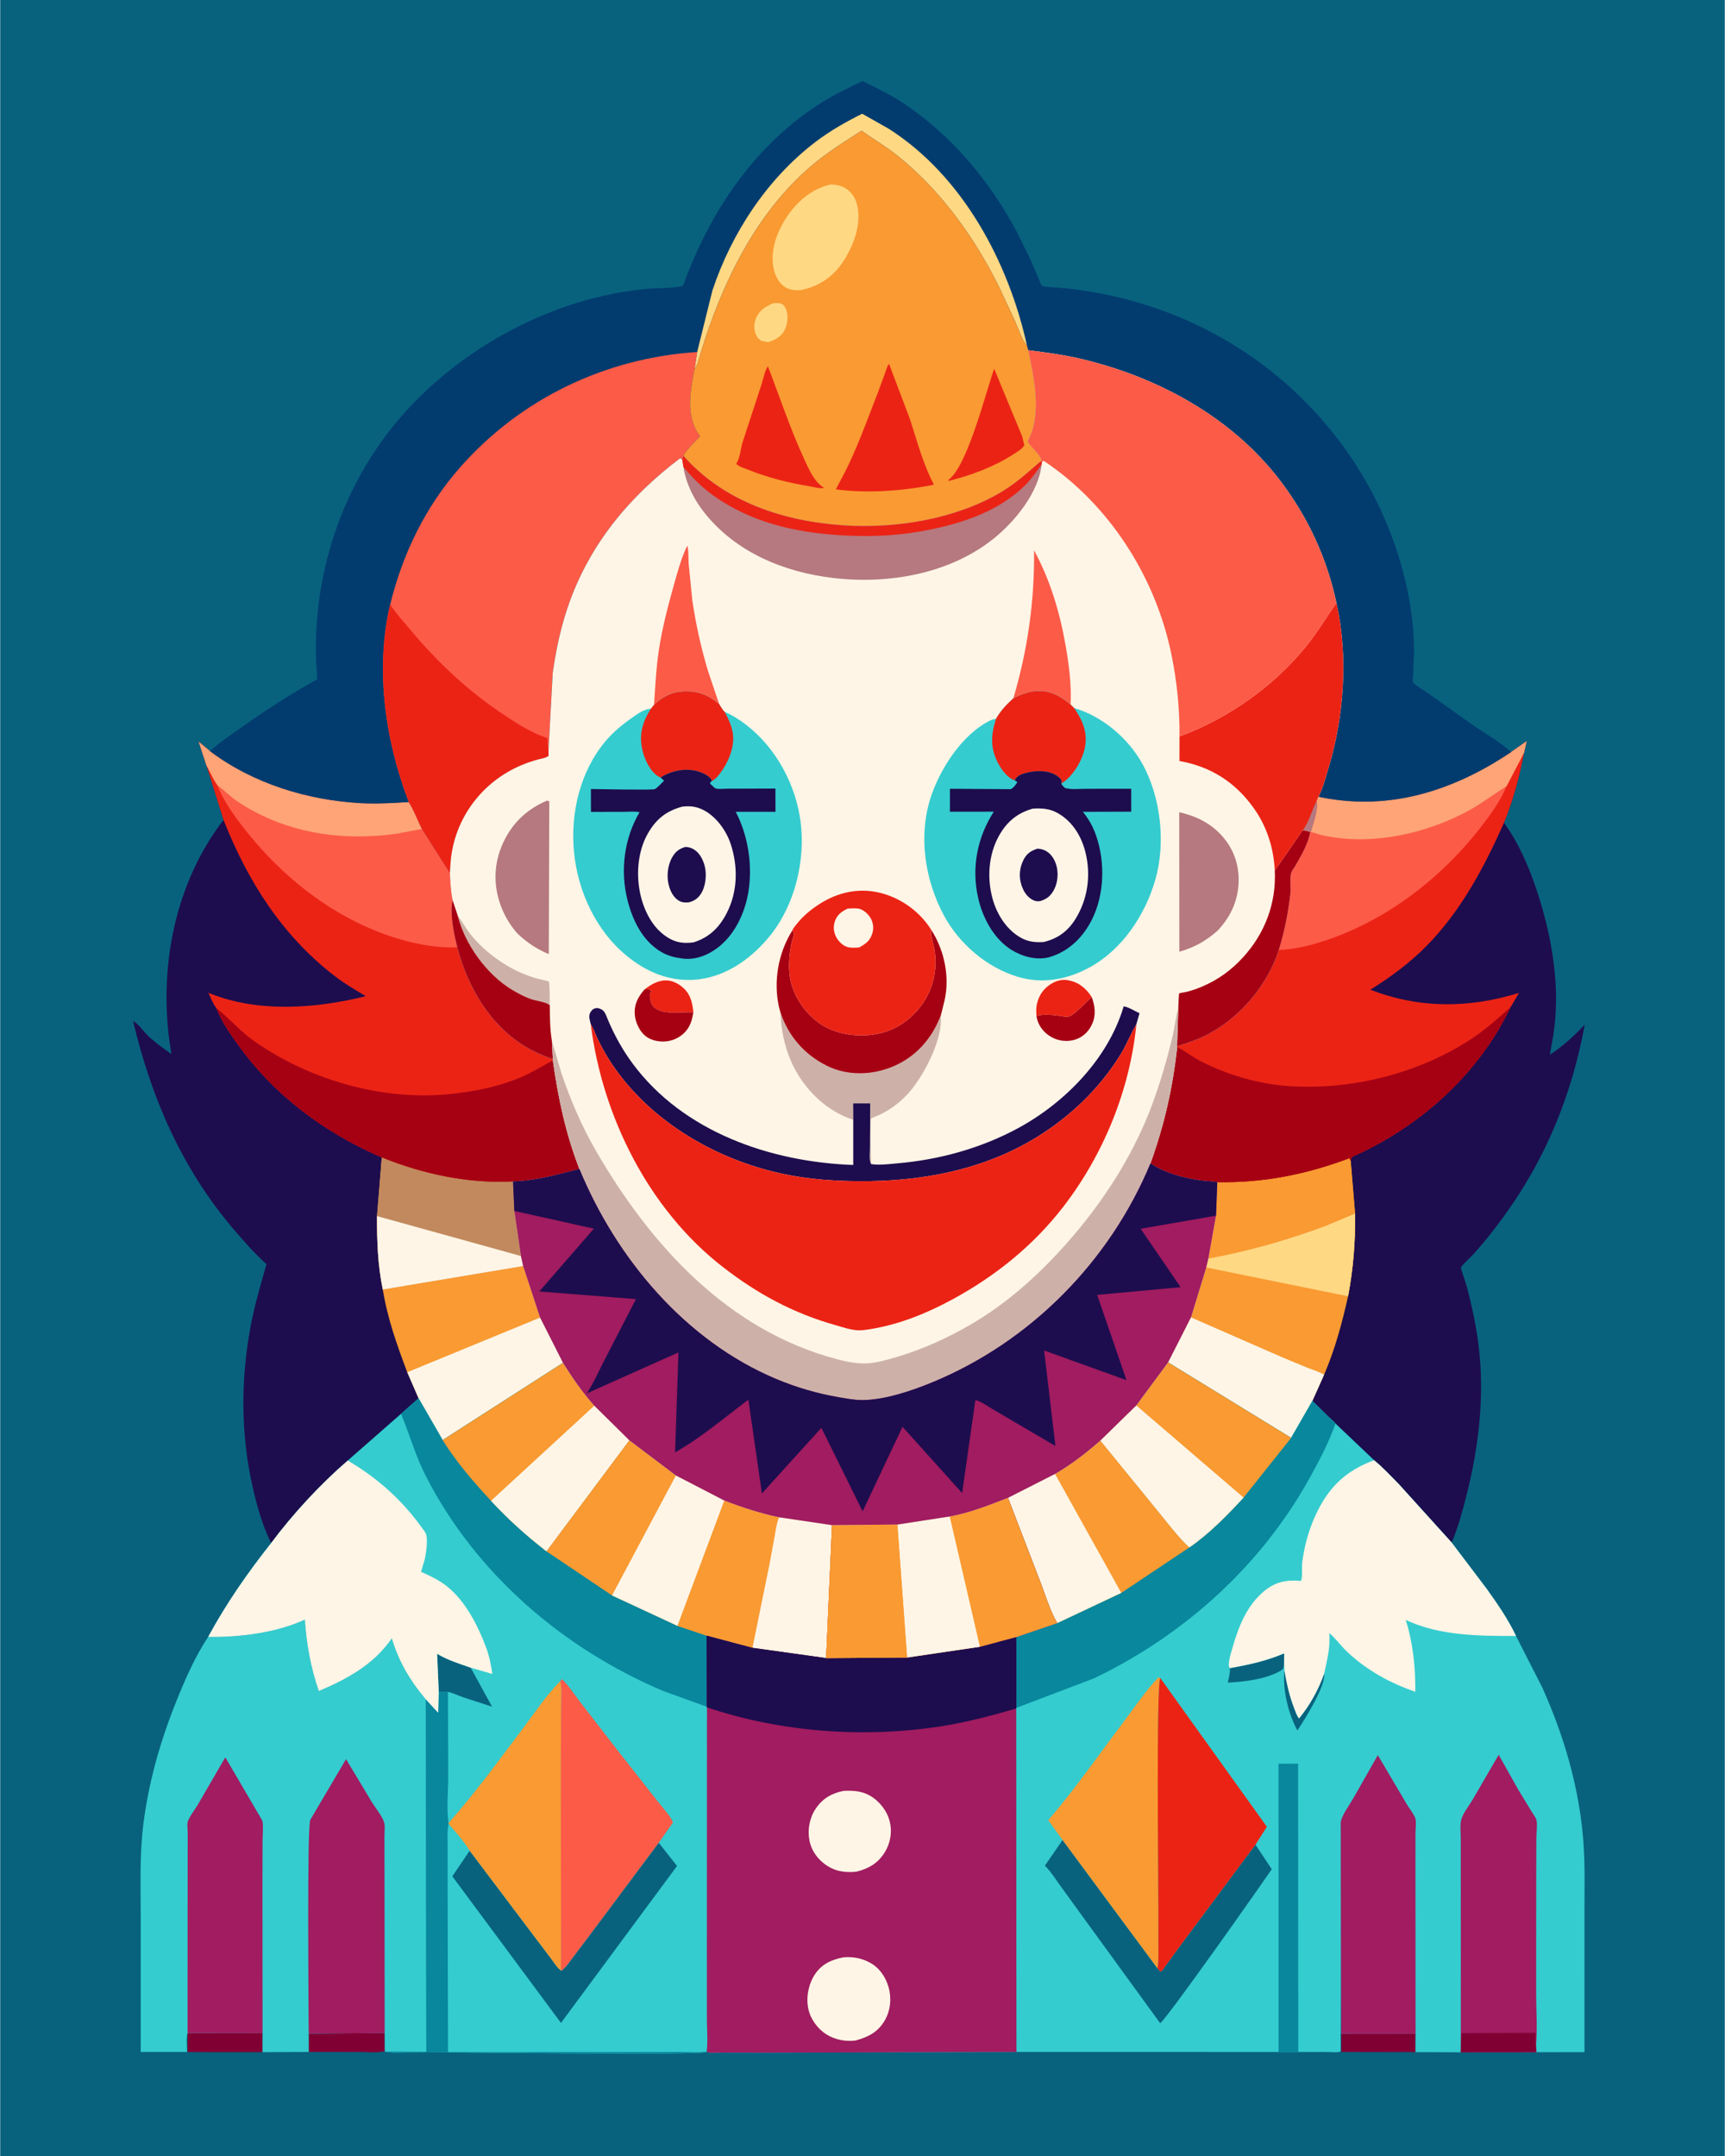
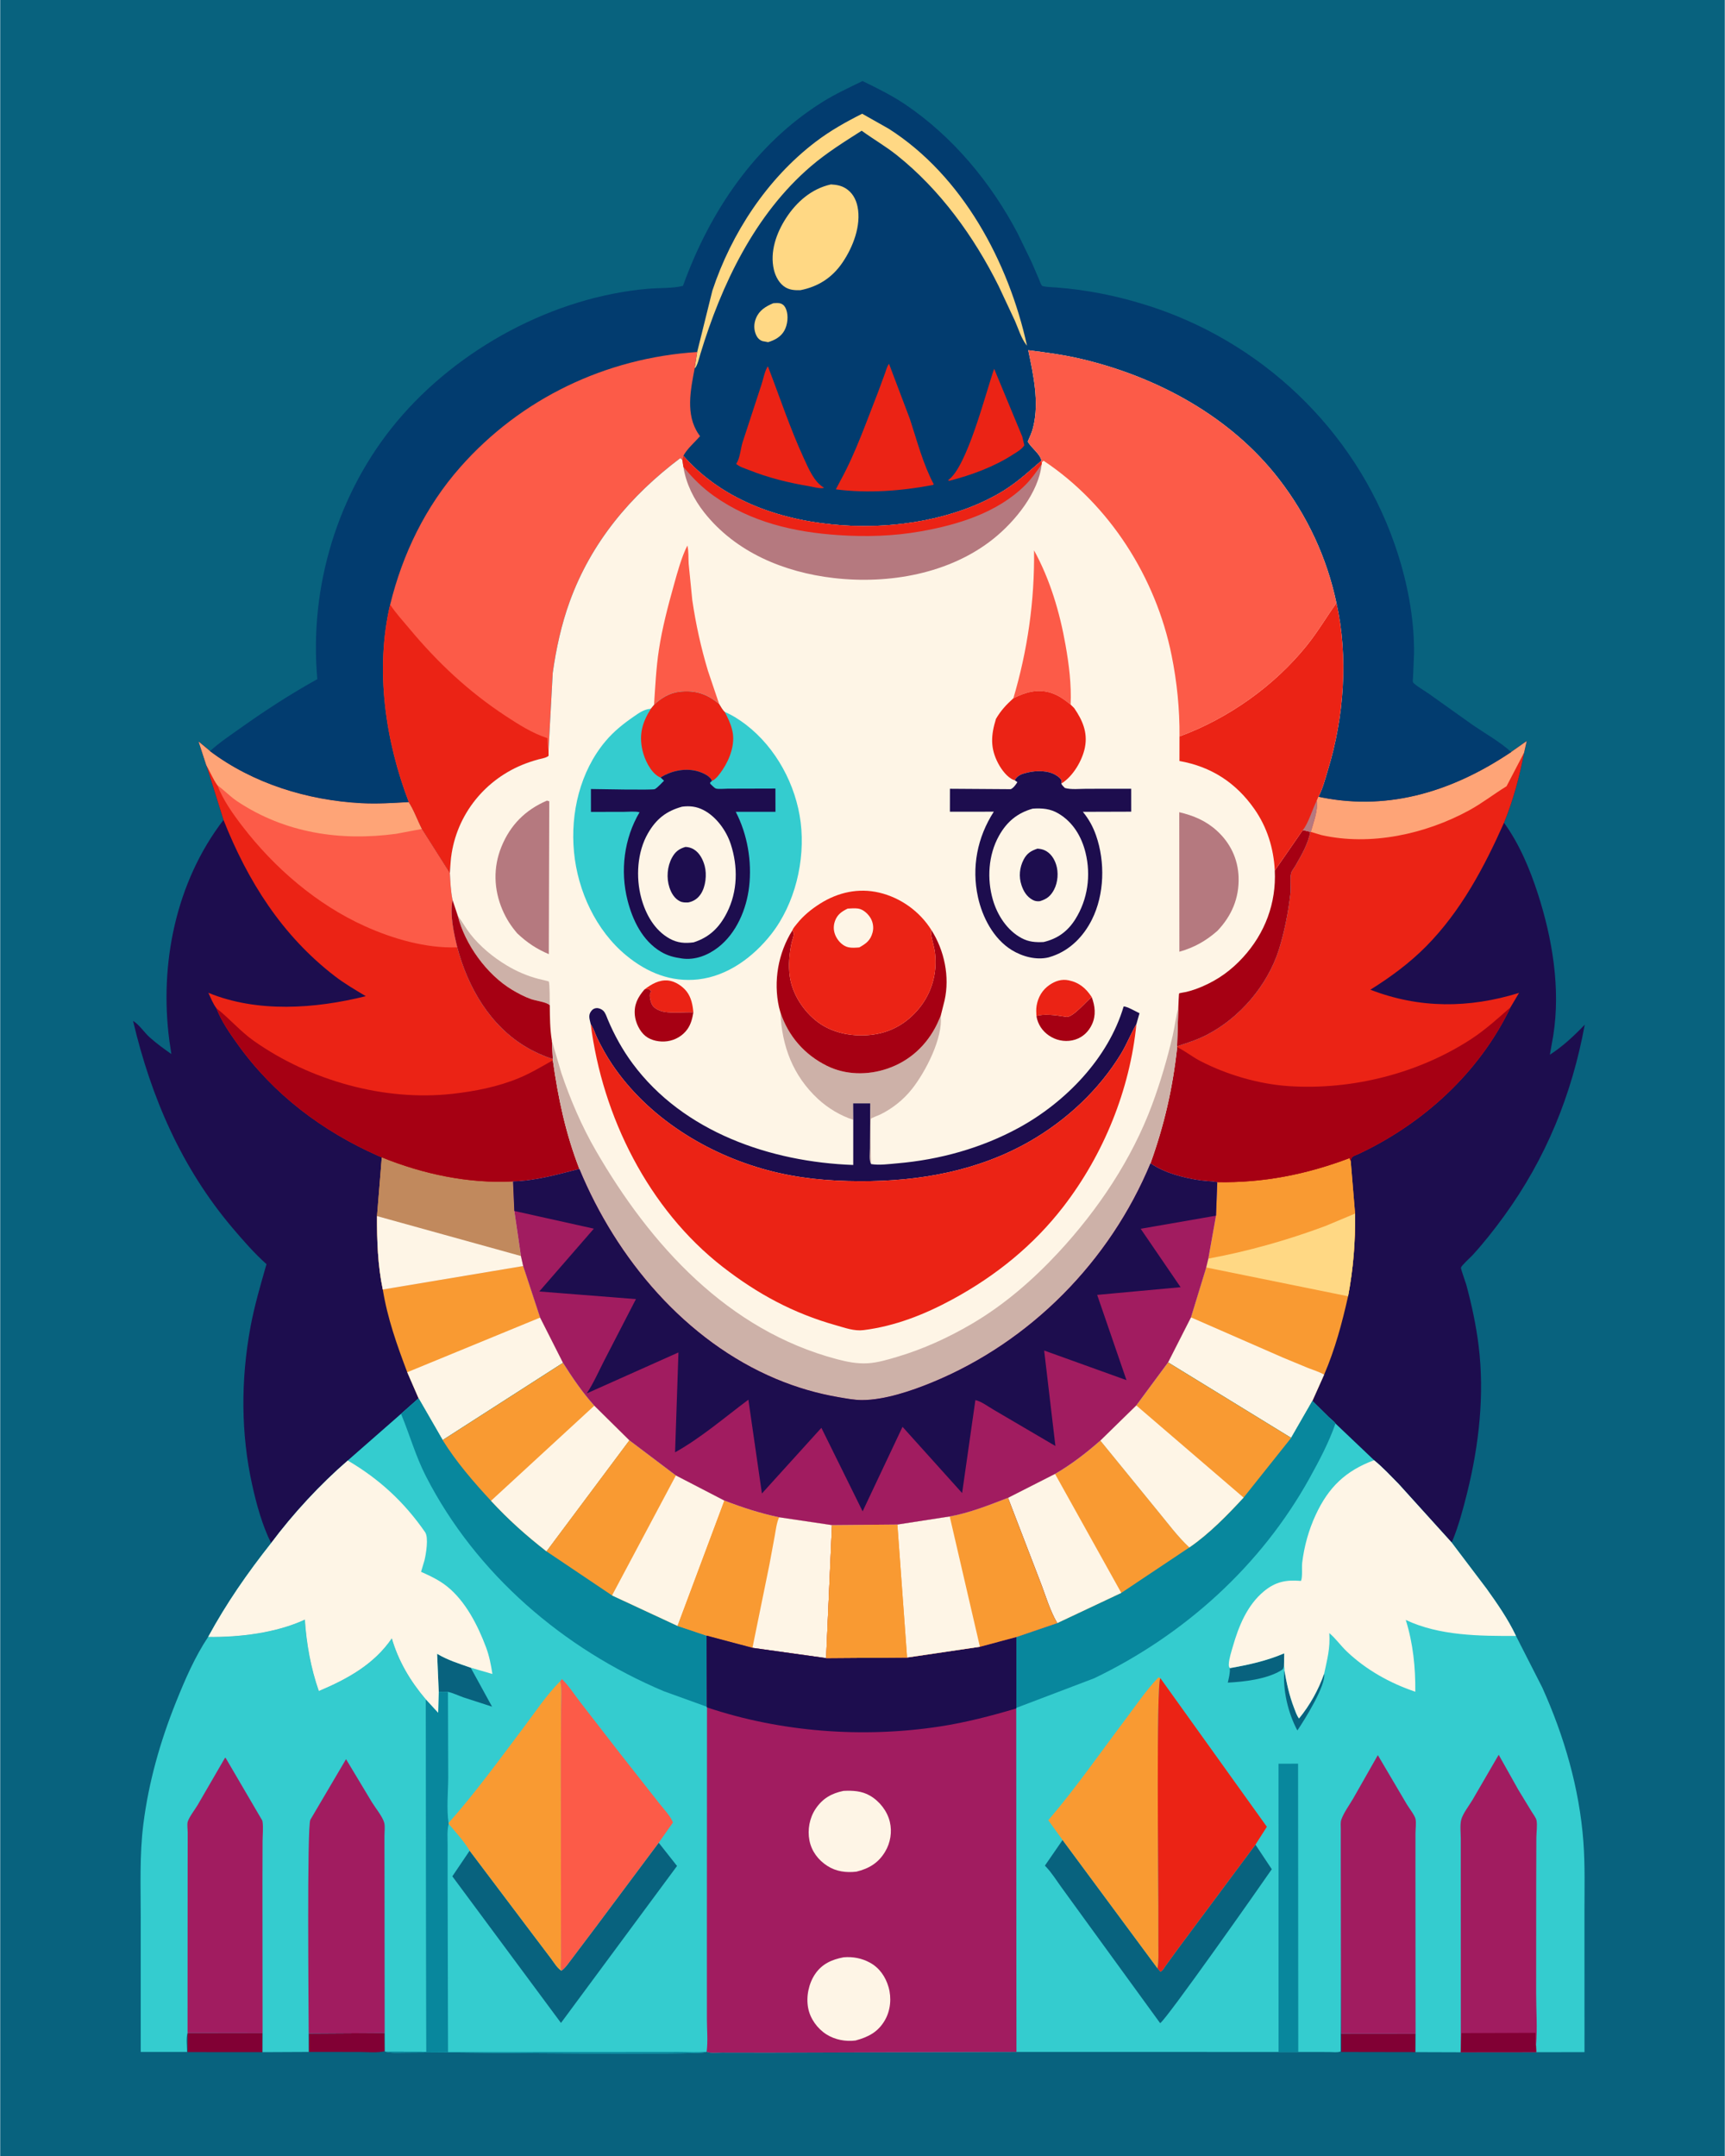
<svg xmlns="http://www.w3.org/2000/svg" version="1.1" style="display: block;" viewBox="0 0 1638 2048" width="1024" height="1280">
  <path transform="translate(0,0)" fill="rgb(8,98,126)" d="M -0 -0 L 1638 0 L 1638 2048 L -0 2048 L -0 -0 z" />
  <path transform="translate(0,0)" fill="rgb(129,0,52)" d="M 1273.69 1931.84 L 1344.3 1931.91 L 1344.21 1949.33 L 1273.76 1949.21 L 1273.69 1931.84 z" />
  <path transform="translate(0,0)" fill="rgb(129,0,52)" d="M 365.172 1931.18 L 365.258 1948.42 C 358.261 1950.25 348.934 1949.2 341.637 1949.21 L 293.052 1949.16 L 292.998 1931.61 L 365.172 1931.18 z" />
  <path transform="translate(0,0)" fill="rgb(129,0,52)" d="M 249.182 1931.26 L 249.14 1949.37 L 177.962 1949.31 L 177.928 1931.15 L 249.182 1931.26 z" />
  <path transform="translate(0,0)" fill="rgb(52,204,207)" d="M 197.502 1554.92 C 227.482 1555.28 261.942 1551.16 289.374 1538.48 C 290.879 1561.45 295.031 1584.55 302.635 1606.32 C 329.62 1594.92 354.995 1581.07 371.954 1556.27 C 378.262 1577.95 389.594 1597 404.181 1614.14 L 404.743 1949.03 L 365.7 1948.93 L 365.258 1948.42 L 365.172 1931.18 L 292.998 1931.61 L 293.052 1949.16 L 249.14 1949.37 L 249.182 1931.26 L 177.928 1931.15 C 176.389 1936.15 177.441 1943.83 177.47 1949.18 L 133.47 1949.19 L 133.473 1821.74 C 133.484 1792.16 132.254 1762.11 135.962 1732.72 C 141.009 1692.71 152.008 1654.06 167.013 1616.7 C 175.491 1595.59 184.837 1573.89 197.502 1554.92 z" />
  <path transform="translate(0,0)" fill="rgb(161,28,96)" d="M 177.928 1931.15 L 178.027 1774.44 L 178.08 1740.79 C 178.084 1737.95 177.355 1733.07 178.094 1730.52 C 179.407 1726 184.938 1718.97 187.512 1714.61 L 213.383 1669.98 L 214 1669.66 L 247.965 1727.74 C 248.561 1728.6 248.993 1729.25 249.15 1730.31 C 249.993 1736.02 249.231 1743.09 249.182 1748.92 L 249.067 1787.04 L 249.182 1931.26 L 177.928 1931.15 z" />
  <path transform="translate(0,0)" fill="rgb(161,28,96)" d="M 292.998 1931.61 C 292.938 1910.05 291.252 1734.39 294.582 1728.58 L 328.46 1671.04 L 353.077 1712 C 356.395 1717.38 363.289 1725.8 364.748 1731.48 C 365.65 1735 364.944 1740.62 364.951 1744.31 L 365.003 1777.25 L 365.172 1931.18 L 292.998 1931.61 z" />
  <path transform="translate(0,0)" fill="rgb(29,13,78)" d="M 1435.14 714.342 L 1449.77 704.058 L 1447.3 715.059 C 1443.3 737.138 1436.83 760.744 1428.3 781.519 C 1442.82 801.497 1452.82 825.39 1460.4 848.785 C 1474.19 891.349 1482.12 938.688 1475.14 983.323 L 1471.86 1001.9 C 1484.39 993.769 1494.68 984.099 1504.98 973.372 C 1492.84 1039.66 1468.17 1100.32 1428.42 1155.06 C 1419.11 1167.89 1409.17 1180.54 1398.47 1192.24 C 1396.52 1194.37 1388.01 1201.97 1387.39 1204.18 C 1387.13 1205.11 1391.93 1218.37 1392.42 1220.2 C 1397.53 1239.06 1401.76 1258.72 1404.17 1278.11 C 1409.94 1324.58 1404.57 1372.67 1393.33 1417.88 C 1389.6 1432.89 1385.19 1449.43 1379.28 1463.72 L 1378.57 1465.26 L 1328.26 1409.63 C 1320.7 1401.98 1313.21 1393.86 1304.87 1387.08 L 1268.22 1352.25 C 1267.06 1350.33 1263.66 1347.85 1261.97 1346.23 L 1246.3 1330.75 L 1226.12 1365.86 L 1109.22 1294.15 L 1130.96 1251.38 L 1145.46 1203.98 L 1147.48 1195.57 L 1154.77 1154.78 L 1155.96 1122.93 C 1150.65 1122.01 1145.09 1122.02 1139.72 1121.23 C 1123.72 1118.88 1105.95 1114.33 1092.52 1105.08 C 1105.73 1068.22 1113.63 1033.7 1117.87 994.708 L 1117.8 993.851 C 1127.43 990.726 1136.83 987.758 1145.88 983.095 C 1177.5 966.796 1203.58 936.09 1214.43 902.294 C 1219.77 885.111 1223.42 866.761 1225.41 848.89 C 1226.06 843.09 1224.67 834.355 1226.18 829.132 C 1226.74 827.165 1229.22 824.078 1230.29 822.209 C 1235.89 812.38 1242.37 801.449 1244.29 790.186 L 1244.8 790.213 C 1247.13 781.682 1251.96 769.466 1250.33 760.786 L 1252 756.788 L 1256.02 757.637 C 1321.05 770.34 1381.38 750.533 1435.14 714.342 z" />
  <path transform="translate(0,0)" fill="rgb(249,154,50)" d="M 1155.96 1122.93 C 1199.55 1123.76 1240.82 1115.57 1281.5 1100.15 L 1282.7 1102.86 L 1286.86 1152.78 C 1287.16 1179.81 1285.2 1204.7 1280.2 1231.35 C 1274.48 1256.79 1267.81 1281.79 1257.45 1305.8 L 1246.3 1330.75 L 1226.12 1365.86 L 1109.22 1294.15 L 1130.96 1251.38 L 1145.46 1203.98 L 1147.48 1195.57 L 1154.77 1154.78 L 1155.96 1122.93 z" />
  <path transform="translate(0,0)" fill="rgb(254,245,230)" d="M 1130.96 1251.38 L 1218.64 1289.72 L 1242.26 1299.5 C 1247.26 1301.46 1252.82 1303.1 1257.45 1305.8 L 1246.3 1330.75 L 1226.12 1365.86 L 1109.22 1294.15 L 1130.96 1251.38 z" />
  <path transform="translate(0,0)" fill="rgb(249,154,50)" d="M 1155.96 1122.93 C 1199.55 1123.76 1240.82 1115.57 1281.5 1100.15 L 1282.7 1102.86 L 1286.86 1152.78 C 1287.16 1179.81 1285.2 1204.7 1280.2 1231.35 L 1145.46 1203.98 L 1147.48 1195.57 L 1154.77 1154.78 L 1155.96 1122.93 z" />
  <path transform="translate(0,0)" fill="rgb(255,216,132)" d="M 1147.48 1195.57 C 1185.24 1188.62 1222.66 1178.02 1258.64 1164.61 L 1286.86 1152.78 C 1287.16 1179.81 1285.2 1204.7 1280.2 1231.35 L 1145.46 1203.98 L 1147.48 1195.57 z" />
  <path transform="translate(0,0)" fill="rgb(235,35,21)" d="M 1435.14 714.342 L 1449.77 704.058 L 1447.3 715.059 C 1443.3 737.138 1436.83 760.744 1428.3 781.519 C 1409.4 824.007 1387.26 865.662 1354.24 899.045 C 1338.62 914.827 1320.17 928.453 1301.35 940.136 C 1348.03 958.171 1395 957.872 1442.58 943.17 L 1434.48 956.837 C 1404.87 1018.76 1351.71 1067.26 1290.04 1096.23 C 1286 1098.13 1283.27 1097.96 1282.7 1102.86 L 1281.5 1100.15 C 1240.82 1115.57 1199.55 1123.76 1155.96 1122.93 C 1150.65 1122.01 1145.09 1122.02 1139.72 1121.23 C 1123.72 1118.88 1105.95 1114.33 1092.52 1105.08 C 1105.73 1068.22 1113.63 1033.7 1117.87 994.708 L 1117.8 993.851 C 1127.43 990.726 1136.83 987.758 1145.88 983.095 C 1177.5 966.796 1203.58 936.09 1214.43 902.294 C 1219.77 885.111 1223.42 866.761 1225.41 848.89 C 1226.06 843.09 1224.67 834.355 1226.18 829.132 C 1226.74 827.165 1229.22 824.078 1230.29 822.209 C 1235.89 812.38 1242.37 801.449 1244.29 790.186 L 1244.8 790.213 C 1247.13 781.682 1251.96 769.466 1250.33 760.786 L 1252 756.788 L 1256.02 757.637 C 1321.05 770.34 1381.38 750.533 1435.14 714.342 z" />
-   <path transform="translate(0,0)" fill="rgb(252,91,72)" d="M 1435.14 714.342 L 1449.77 704.058 L 1447.3 715.059 L 1430.7 746.895 C 1424.74 761.137 1415.88 773.319 1406.5 785.44 C 1372.74 829.102 1327.33 865.904 1276.06 886.952 C 1257.83 894.435 1234.29 901.89 1214.43 902.294 C 1219.77 885.111 1223.42 866.761 1225.41 848.89 C 1226.06 843.09 1224.67 834.355 1226.18 829.132 C 1226.74 827.165 1229.22 824.078 1230.29 822.209 C 1235.89 812.38 1242.37 801.449 1244.29 790.186 L 1244.8 790.213 C 1247.13 781.682 1251.96 769.466 1250.33 760.786 L 1252 756.788 L 1256.02 757.637 C 1321.05 770.34 1381.38 750.533 1435.14 714.342 z" />
  <path transform="translate(0,0)" fill="rgb(254,164,119)" d="M 1435.14 714.342 L 1449.77 704.058 L 1447.3 715.059 L 1430.7 746.895 L 1429.73 747.49 C 1417.97 754.783 1407.51 763.008 1395.2 769.738 C 1353.79 792.361 1301.41 803.849 1254.71 793.209 L 1244.8 790.213 C 1247.13 781.682 1251.96 769.466 1250.33 760.786 L 1252 756.788 L 1256.02 757.637 C 1321.05 770.34 1381.38 750.533 1435.14 714.342 z" />
  <path transform="translate(0,0)" fill="rgb(166,0,19)" d="M 1117.87 994.708 C 1125.25 998.209 1132.12 1003.84 1139.52 1007.69 C 1164.76 1020.85 1195.47 1029.85 1223.89 1031.72 C 1283.84 1035.65 1347.13 1019.78 1397.5 986.76 C 1410.77 978.057 1422.59 967.287 1434.48 956.837 C 1404.87 1018.76 1351.71 1067.26 1290.04 1096.23 C 1286 1098.13 1283.27 1097.96 1282.7 1102.86 L 1281.5 1100.15 C 1240.82 1115.57 1199.55 1123.76 1155.96 1122.93 C 1150.65 1122.01 1145.09 1122.02 1139.72 1121.23 C 1123.72 1118.88 1105.95 1114.33 1092.52 1105.08 C 1105.73 1068.22 1113.63 1033.7 1117.87 994.708 z" />
  <path transform="translate(0,0)" fill="rgb(29,13,78)" d="M 195.819 726.837 L 188.615 704.701 L 199.233 713.516 C 240.293 744.381 291.88 760.2 342.809 762.939 C 357.974 763.755 372.947 762.789 388.081 761.902 C 393.116 769.715 396.337 779.121 400.645 787.41 L 427.103 829.157 C 427.53 837.848 427.889 846.344 429.628 854.897 C 426.918 868.737 430.75 886.185 434.107 899.891 C 444.1 937.799 465.209 974.414 499.892 994.825 C 507.803 999.481 516.142 1003.14 524.848 1006.03 L 524.894 1007.19 C 529.941 1043.11 536.975 1076.5 550.107 1110.39 C 529.487 1115.65 508.508 1121.73 487.063 1122.24 L 488.295 1150.31 L 494.597 1193.11 L 496.716 1202.61 L 512.817 1251.58 L 534.554 1294.56 L 420.237 1367.96 L 397.376 1328.29 L 380.705 1343.04 L 330.103 1387.39 C 303.829 1410.08 278.071 1438.01 257.314 1465.81 C 248.883 1448.99 243.426 1429.01 239.365 1410.7 C 228.431 1361.42 228.523 1310.19 237.681 1260.65 C 241.417 1240.44 247.265 1220.57 252.919 1200.84 C 241.489 1190.67 230.799 1178.41 220.921 1166.77 C 172.267 1109.44 143.321 1042.48 126.191 969.804 C 131.603 972.803 136.966 980.891 141.79 985.229 C 148.24 991.029 155.476 996.275 162.569 1001.26 L 160.669 988.584 C 151.053 915.816 166.728 837.892 212.078 778.839 L 195.819 726.837 z" />
  <path transform="translate(0,0)" fill="rgb(249,154,50)" d="M 362.426 1099.39 C 401.422 1115.23 444.789 1124.5 487.063 1122.24 L 488.295 1150.31 L 494.597 1193.11 L 496.716 1202.61 L 512.817 1251.58 L 534.554 1294.56 L 420.237 1367.96 L 397.376 1328.29 L 386.602 1303.5 C 376.841 1277.72 367.8 1252.28 363.379 1224.92 C 358.571 1201.99 357.824 1178.52 357.881 1155.18 L 362.426 1099.39 z" />
  <path transform="translate(0,0)" fill="rgb(254,245,230)" d="M 512.817 1251.58 L 534.554 1294.56 L 420.237 1367.96 L 397.376 1328.29 L 386.602 1303.5 L 512.817 1251.58 z" />
  <path transform="translate(0,0)" fill="rgb(193,137,93)" d="M 362.426 1099.39 C 401.422 1115.23 444.789 1124.5 487.063 1122.24 L 488.295 1150.31 L 494.597 1193.11 L 496.716 1202.61 L 363.379 1224.92 C 358.571 1201.99 357.824 1178.52 357.881 1155.18 L 362.426 1099.39 z" />
  <path transform="translate(0,0)" fill="rgb(254,245,230)" d="M 357.881 1155.18 L 494.597 1193.11 L 496.716 1202.61 L 363.379 1224.92 C 358.571 1201.99 357.824 1178.52 357.881 1155.18 z" />
  <path transform="translate(0,0)" fill="rgb(235,35,21)" d="M 195.819 726.837 L 188.615 704.701 L 199.233 713.516 C 240.293 744.381 291.88 760.2 342.809 762.939 C 357.974 763.755 372.947 762.789 388.081 761.902 C 393.116 769.715 396.337 779.121 400.645 787.41 L 427.103 829.157 C 427.53 837.848 427.889 846.344 429.628 854.897 C 426.918 868.737 430.75 886.185 434.107 899.891 C 444.1 937.799 465.209 974.414 499.892 994.825 C 507.803 999.481 516.142 1003.14 524.848 1006.03 L 524.894 1007.19 C 529.941 1043.11 536.975 1076.5 550.107 1110.39 C 529.487 1115.65 508.508 1121.73 487.063 1122.24 C 444.789 1124.5 401.422 1115.23 362.426 1099.39 L 359 1097.98 C 305.84 1074.34 259.714 1039.65 225.67 992.114 C 217.958 981.347 210.169 970.199 205.364 957.796 C 202.089 953.451 199.997 947.999 197.712 943.066 C 244.237 962.244 299.39 958.231 347.232 946.268 C 337.162 940.242 327.068 934.367 317.751 927.199 C 267.667 888.671 235.081 836.982 212.078 778.839 L 195.819 726.837 z" />
  <path transform="translate(0,0)" fill="rgb(166,0,19)" d="M 205.364 957.796 L 206.149 958.403 C 218.209 967.931 228.091 979.696 240.793 988.678 C 293.985 1026.29 364.616 1046.35 429.688 1039.02 C 451.113 1036.6 472.548 1032.39 492.55 1024.13 C 503.721 1019.53 514.381 1013.1 524.894 1007.19 C 529.941 1043.11 536.975 1076.5 550.107 1110.39 C 529.487 1115.65 508.508 1121.73 487.063 1122.24 C 444.789 1124.5 401.422 1115.23 362.426 1099.39 L 359 1097.98 C 305.84 1074.34 259.714 1039.65 225.67 992.114 C 217.958 981.347 210.169 970.199 205.364 957.796 z" />
  <path transform="translate(0,0)" fill="rgb(252,91,72)" d="M 195.819 726.837 L 188.615 704.701 L 199.233 713.516 C 240.293 744.381 291.88 760.2 342.809 762.939 C 357.974 763.755 372.947 762.789 388.081 761.902 C 393.116 769.715 396.337 779.121 400.645 787.41 L 427.103 829.157 C 427.53 837.848 427.889 846.344 429.628 854.897 C 426.918 868.737 430.75 886.185 434.107 899.891 C 404.395 900.968 373.02 891.843 346.212 879.728 C 300.639 859.133 260.323 824.364 229.994 784.827 C 221.03 773.141 211.481 759.721 206.29 745.904 C 202.031 739.822 199.433 733.252 195.819 726.837 z" />
  <path transform="translate(0,0)" fill="rgb(254,164,119)" d="M 195.819 726.837 L 188.615 704.701 L 199.233 713.516 C 240.293 744.381 291.88 760.2 342.809 762.939 C 357.974 763.755 372.947 762.789 388.081 761.902 C 393.116 769.715 396.337 779.121 400.645 787.41 L 375.992 792.053 C 322.922 799.216 270.53 791.314 225.301 761.287 C 218.713 756.914 213.381 751.25 207.099 746.506 L 206.29 745.904 C 202.031 739.822 199.433 733.252 195.819 726.837 z" />
  <path transform="translate(0,0)" fill="rgb(2,60,111)" d="M 199.233 713.516 C 208.248 705.251 218.981 698.173 228.952 691.07 C 252.055 674.61 276.365 658.9 301.192 645.145 C 293.294 557.641 320.354 467.876 376.87 400.304 C 434.71 331.15 525.293 282.151 615.308 274.288 C 625.486 273.398 638.76 274.041 648.486 271.541 C 673.781 201.295 716.847 136.982 781 96.869 C 793.071 89.322 806.265 83.197 819.077 76.997 C 832.917 83.733 846.963 90.644 859.733 99.289 C 904.858 129.838 940.773 173.258 966.128 221.212 L 979.456 248.647 L 986.399 264.724 C 987.202 266.528 988.15 269.758 989.311 271.26 C 990.361 272.618 1000.78 272.902 1002.77 273.052 C 1031.53 275.208 1059.24 280.744 1086.8 289.237 C 1197.21 323.257 1286.42 407.842 1324.5 517.179 C 1335.9 549.895 1343.36 586.731 1342.82 621.5 L 1341.94 642.396 C 1341.92 643.737 1341.41 646.935 1341.83 647.979 C 1342.71 650.179 1353.9 656.851 1356.8 658.906 L 1398.89 688.883 C 1410.67 696.922 1424.67 704.805 1435.14 714.342 C 1381.38 750.533 1321.05 770.34 1256.02 757.637 L 1252 756.788 L 1252.29 756.393 C 1256.24 748.875 1258.57 739.507 1261.07 731.353 C 1276.36 681.456 1280.61 623.994 1269.15 572.804 C 1260.04 529.644 1241.38 489.73 1214.36 454.828 C 1168.67 395.808 1099.5 358.366 1027.81 341.198 C 1010.85 337.136 993.69 334.85 976.417 332.669 C 981.25 355.654 986.899 381.81 981.295 405 L 980.98 406.352 C 979.867 410.907 977.861 415.148 975.961 419.417 C 979.23 425.54 987.833 431.145 988.974 437.606 L 980.23 445.171 C 970.536 453.704 960.662 461.696 949.473 468.235 C 906.458 493.371 850.704 502.245 801.431 499.076 C 744.511 495.417 687.491 476.906 648.863 433.003 L 647.871 436.911 L 646 435.158 C 598.609 470.835 561.389 515.12 540.935 571.387 C 533.093 592.958 527.954 616.498 524.797 639.208 L 520.805 712.544 L 520.829 718 C 518.434 720.004 514.622 720.444 511.617 721.255 C 506.154 722.729 500.903 724.443 495.673 726.609 C 457.846 742.275 431.421 777.256 427.865 818.235 L 427.103 829.157 L 400.645 787.41 C 396.337 779.121 393.116 769.715 388.081 761.902 C 372.947 762.789 357.974 763.755 342.809 762.939 C 291.88 760.2 240.293 744.381 199.233 713.516 z" />
  <path transform="translate(0,0)" fill="rgb(255,216,132)" d="M 661.968 334.385 L 676.426 276.031 C 694.564 221.421 728.382 169.857 774.421 134.77 C 788.275 124.212 803.148 115.834 818.683 108.037 L 843.874 122.277 C 914.029 166.981 957.759 248.878 975.231 328.349 L 974.719 327.732 C 969.75 321.42 967.014 312.198 963.802 304.813 L 948.274 271.669 C 924.883 224.716 892.758 180.179 851.5 147.314 C 840.88 138.854 829.151 132.135 818.205 124.171 C 801.53 134.808 785.042 145.058 769.969 157.973 C 716.792 203.538 685.048 270.245 665.05 336.099 C 664.261 338.696 661.777 348.876 659.604 349.778 L 661.968 334.385 z" />
  <path transform="translate(0,0)" fill="rgb(252,91,72)" d="M 370.368 574.335 C 382.183 526.089 403.888 481.313 436.862 443.883 C 494.441 378.522 575.216 339.961 661.968 334.385 L 659.604 349.778 C 655.747 370.266 650.696 393.862 663.295 412.327 L 664.726 414.345 C 659.938 419.76 652.06 426.708 648.863 433.003 L 647.871 436.911 L 646 435.158 C 598.609 470.835 561.389 515.12 540.935 571.387 C 533.093 592.958 527.954 616.498 524.797 639.208 L 520.805 712.544 L 520.829 718 C 518.434 720.004 514.622 720.444 511.617 721.255 C 506.154 722.729 500.903 724.443 495.673 726.609 C 457.846 742.275 431.421 777.256 427.865 818.235 L 427.103 829.157 L 400.645 787.41 C 396.337 779.121 393.116 769.715 388.081 761.902 C 365.727 703.489 355.907 636.017 370.368 574.335 z" />
  <path transform="translate(0,0)" fill="rgb(235,35,21)" d="M 370.368 574.335 C 375.839 582.642 382.513 589.79 388.857 597.407 C 415.597 629.509 444.968 657.056 480 680.077 C 492.617 688.368 505.277 696.453 519.734 701.19 C 519.965 704.835 519.821 709.035 520.805 712.544 L 520.829 718 C 518.434 720.004 514.622 720.444 511.617 721.255 C 506.154 722.729 500.903 724.443 495.673 726.609 C 457.846 742.275 431.421 777.256 427.865 818.235 L 427.103 829.157 L 400.645 787.41 C 396.337 779.121 393.116 769.715 388.081 761.902 C 365.727 703.489 355.907 636.017 370.368 574.335 z" />
-   <path transform="translate(0,0)" fill="rgb(249,154,50)" d="M 659.604 349.778 C 661.777 348.876 664.261 338.696 665.05 336.099 C 685.048 270.245 716.792 203.538 769.969 157.973 C 785.042 145.058 801.53 134.808 818.205 124.171 C 829.151 132.135 840.88 138.854 851.5 147.314 C 892.758 180.179 924.883 224.716 948.274 271.669 L 963.802 304.813 C 967.014 312.198 969.75 321.42 974.719 327.732 L 975.231 328.349 L 976.417 332.669 C 981.25 355.654 986.899 381.81 981.295 405 L 980.98 406.352 C 979.867 410.907 977.861 415.148 975.961 419.417 C 979.23 425.54 987.833 431.145 988.974 437.606 L 980.23 445.171 C 970.536 453.704 960.662 461.696 949.473 468.235 C 906.458 493.371 850.704 502.245 801.431 499.076 C 744.511 495.417 687.491 476.906 648.863 433.003 C 652.06 426.708 659.938 419.76 664.726 414.345 L 663.295 412.327 C 650.696 393.862 655.747 370.266 659.604 349.778 z" />
  <path transform="translate(0,0)" fill="rgb(255,216,132)" d="M 734.197 288.046 C 736.548 287.932 739.51 287.549 741.72 288.466 C 744.21 289.5 745.556 291.454 746.5 293.942 C 748.803 300.011 747.883 308.52 744.732 314.125 C 741.395 320.062 735.586 323.171 729.293 325.033 L 728.821 324.919 L 724 324.015 C 721.329 323.156 719.25 320.997 718.087 318.5 C 715.649 313.27 715.674 307.612 717.843 302.317 C 720.953 294.727 726.997 291.123 734.197 288.046 z" />
  <path transform="translate(0,0)" fill="rgb(235,35,21)" d="M 900.128 456.215 C 918.241 444.27 935.973 373.263 944.041 350.283 L 970.709 414.641 L 972.71 423 C 970.227 426.905 965.746 429.291 961.921 431.763 C 943.768 443.497 922.414 451.319 901.56 456.682 L 900.128 456.215 z" />
  <path transform="translate(0,0)" fill="rgb(235,35,21)" d="M 699.034 440.612 L 699.847 439.275 C 702.629 434.355 703.33 426.221 704.951 420.624 L 722.962 365.567 C 724.675 360.507 726.129 352.158 729.135 347.939 C 740.36 377.034 750.235 407.042 763.287 435.36 C 767.627 444.775 773.093 458.096 782.533 463.311 L 781.294 463.657 C 777.752 464.157 771.562 462.379 767.935 461.775 C 748.531 458.544 729.349 453.781 711.066 446.449 C 707.282 444.932 701.953 443.487 699.034 440.612 z" />
  <path transform="translate(0,0)" fill="rgb(235,35,21)" d="M 798.317 456.036 C 812.645 429.881 822.879 400.103 833.826 372.365 L 840.611 353.917 C 841.566 351.273 842.365 347.784 844.202 345.626 L 863.986 397.922 C 870.791 418.565 876.383 440.606 886.596 459.85 L 886.162 460.613 C 856.216 466.403 823.994 468.802 793.686 464.837 L 798.317 456.036 z" />
  <path transform="translate(0,0)" fill="rgb(255,216,132)" d="M 789.008 175.186 C 793.949 175.491 798.359 176.128 802.706 178.733 C 809.198 182.623 812.795 189.04 814.281 196.273 C 817.973 214.238 809.902 234.922 799.872 249.577 C 790.073 263.894 776.807 272.353 759.935 275.661 C 755.064 275.764 750.383 275.584 746.011 273.069 C 740.075 269.654 736.353 262.668 734.835 256.199 C 730.857 239.249 737.157 221.448 746.331 207.258 C 756.38 191.713 770.716 179.199 789.008 175.186 z" />
  <path transform="translate(0,0)" fill="rgb(52,204,207)" d="M 1109.22 1294.15 L 1226.12 1365.86 L 1246.3 1330.75 L 1261.97 1346.23 C 1263.66 1347.85 1267.06 1350.33 1268.22 1352.25 L 1304.87 1387.08 C 1313.21 1393.86 1320.7 1401.98 1328.26 1409.63 L 1378.57 1465.26 L 1411.81 1509.19 C 1422.02 1523.49 1432.16 1538.03 1439.68 1553.98 L 1464.64 1602.98 C 1485.46 1649.2 1499.91 1698.77 1503.69 1749.44 C 1505.36 1771.76 1504.7 1794.37 1504.71 1816.74 L 1504.75 1949.34 L 1458.94 1949.4 L 1387.12 1949.47 L 1344.21 1949.33 L 1344.3 1931.91 L 1273.69 1931.84 L 1273.35 1835.17 L 1273.15 1948.65 C 1270.61 1949.94 1265.07 1949.24 1262.12 1949.24 L 1232.89 1949.22 L 1072.9 1949.17 L 965.194 1949.18 L 964.991 1622.88 L 965.131 1622.31 L 965.104 1555.03 L 1003.96 1541.78 C 996.907 1529.88 992.712 1514.96 987.649 1502.03 L 957.191 1422.79 L 1001.86 1400.07 C 1017.44 1391.07 1031.4 1380.2 1044.91 1368.38 L 1079.03 1335.02 L 1109.22 1294.15 z" />
  <path transform="translate(0,0)" fill="rgb(8,98,126)" d="M 1257.5 1589.75 C 1259.34 1600.95 1238.87 1633.68 1232.04 1643.78 C 1223.25 1627.43 1217.91 1605.01 1219.71 1586.6 C 1221.8 1598.78 1224.43 1610.82 1228.91 1622.38 C 1230.19 1625.69 1231.42 1629.58 1233.6 1632.39 C 1244.03 1619.63 1252.02 1605.26 1257.5 1589.75 z" />
  <path transform="translate(0,0)" fill="rgb(8,98,126)" d="M 1167.89 1584.57 C 1185.96 1581.38 1202.61 1577.72 1219.56 1570.53 L 1219.36 1582.26 C 1218.6 1585.19 1218.72 1585.51 1216.03 1587.09 C 1202.34 1595.13 1181.61 1597.52 1165.97 1598.34 C 1166.94 1593.79 1168.24 1589.25 1167.89 1584.57 z" />
  <path transform="translate(0,0)" fill="rgb(8,135,157)" d="M 1072.9 1949.17 L 1214.17 1949.13 L 1214.12 1675.38 L 1232.72 1675.32 L 1232.89 1949.22 L 1072.9 1949.17 z" />
  <path transform="translate(0,0)" fill="rgb(8,98,126)" d="M 1009.03 1747.85 L 1099.21 1869.78 L 1102 1872.97 C 1104.05 1872.2 1105.29 1869.61 1106.56 1867.81 L 1119.01 1850.68 L 1192.23 1752.26 L 1207.73 1775.59 C 1198.4 1789.34 1106.18 1920.47 1101.68 1921.79 L 1034.54 1829.42 L 1007.87 1792.65 C 1003.04 1786.04 998.69 1778.84 992.972 1772.96 L 992.22 1772.21 L 1009.03 1747.85 z" />
  <path transform="translate(0,0)" fill="rgb(249,154,50)" d="M 1009.03 1747.85 L 995.453 1729.07 C 1021.27 1698.9 1044.51 1665.4 1068.44 1633.63 C 1078.56 1620.2 1088.45 1605.43 1100.09 1593.34 L 1101.86 1594.02 C 1097.94 1599.89 1099.98 1786.89 1100.01 1810.81 L 1100.03 1847.87 C 1100 1855.05 1100.49 1862.72 1099.21 1869.78 L 1009.03 1747.85 z" />
  <path transform="translate(0,0)" fill="rgb(235,35,21)" d="M 1101.86 1594.02 L 1203.07 1735.26 L 1192.23 1752.26 L 1119.01 1850.68 L 1106.56 1867.81 C 1105.29 1869.61 1104.05 1872.2 1102 1872.97 L 1099.21 1869.78 C 1100.49 1862.72 1100 1855.05 1100.03 1847.87 L 1100.01 1810.81 C 1099.98 1786.89 1097.94 1599.89 1101.86 1594.02 z" />
  <path transform="translate(0,0)" fill="rgb(161,28,96)" d="M 1273.35 1835.17 L 1273.25 1754.89 L 1273.27 1737.42 C 1273.27 1734.69 1272.86 1731.05 1273.78 1728.47 C 1276.17 1721.71 1281.49 1714.53 1285.11 1708.32 L 1308.46 1667.23 L 1336.04 1714 C 1338.01 1717.32 1343.38 1724.17 1344.22 1727.74 C 1345.09 1731.44 1344.21 1737.75 1344.21 1741.67 L 1344.19 1776.97 L 1344.3 1931.91 L 1273.69 1931.84 L 1273.35 1835.17 z" />
  <path transform="translate(0,0)" fill="rgb(161,28,96)" d="M 1387.3 1944.52 L 1387.25 1783.42 L 1387.24 1746.39 C 1387.22 1741.09 1386.39 1733.83 1387.63 1728.71 C 1389.01 1722.99 1395.31 1714.89 1398.38 1709.72 L 1423.26 1666.88 L 1441.93 1700.18 L 1454.54 1720.87 C 1455.8 1722.94 1458.68 1726.75 1459.17 1729.06 C 1460.1 1733.47 1459.06 1740.85 1459.02 1745.52 L 1458.88 1789.35 L 1458.82 1893.27 C 1458.81 1909.42 1460.14 1926.78 1458.69 1942.81 L 1458.94 1949.4 L 1387.12 1949.47 L 1387.3 1944.52 z" />
  <path transform="translate(0,0)" fill="rgb(129,0,52)" d="M 1387.3 1944.52 L 1387.89 1931.27 L 1458.17 1931 L 1458.42 1942.64 L 1458.69 1942.81 L 1458.94 1949.4 L 1387.12 1949.47 L 1387.3 1944.52 z" />
  <path transform="translate(0,0)" fill="rgb(254,245,230)" d="M 1304.87 1387.08 C 1313.21 1393.86 1320.7 1401.98 1328.26 1409.63 L 1378.57 1465.26 L 1411.81 1509.19 C 1422.02 1523.49 1432.16 1538.03 1439.68 1553.98 C 1405.16 1554.14 1366.92 1553.88 1335 1538.8 C 1341.91 1560.96 1344.27 1583.8 1344.04 1606.98 C 1320.09 1598.92 1297.38 1586.24 1278.99 1568.76 C 1273.32 1563.37 1268.22 1556.13 1262.37 1551.28 C 1263.32 1566 1260.45 1575.68 1257.5 1589.75 C 1252.02 1605.26 1244.03 1619.63 1233.6 1632.39 C 1231.42 1629.58 1230.19 1625.69 1228.91 1622.38 C 1224.43 1610.82 1221.8 1598.78 1219.71 1586.6 C 1220.05 1585.48 1219.51 1583.46 1219.36 1582.26 L 1219.56 1570.53 C 1202.61 1577.72 1185.96 1581.38 1167.89 1584.57 C 1167.03 1583.22 1166.85 1582.66 1166.91 1581 C 1167.1 1575.69 1169.3 1569.11 1170.77 1563.97 C 1176.31 1544.65 1184.37 1524.79 1200.23 1511.62 C 1211.27 1502.44 1221.51 1500.5 1235.48 1501.73 C 1237.12 1497.95 1236.06 1488.97 1236.62 1484.41 C 1238.53 1468.75 1242.81 1453.31 1249.45 1438.99 C 1261.61 1412.75 1277.81 1397.12 1304.87 1387.08 z" />
  <path transform="translate(0,0)" fill="rgb(8,135,157)" d="M 1109.22 1294.15 L 1226.12 1365.86 L 1246.3 1330.75 L 1261.97 1346.23 C 1263.66 1347.85 1267.06 1350.33 1268.22 1352.25 C 1262.04 1370.02 1252.81 1387.5 1243.7 1403.95 C 1197.5 1487.34 1124.71 1553.01 1039.04 1594.21 L 965.131 1622.31 L 965.104 1555.03 L 1003.96 1541.78 C 996.907 1529.88 992.712 1514.96 987.649 1502.03 L 957.191 1422.79 L 1001.86 1400.07 C 1017.44 1391.07 1031.4 1380.2 1044.91 1368.38 L 1079.03 1335.02 L 1109.22 1294.15 z" />
  <path transform="translate(0,0)" fill="rgb(249,154,50)" d="M 1044.91 1368.38 L 1099.04 1434.8 C 1108.73 1446.48 1118.3 1459.63 1129.44 1469.92 L 1064.79 1513.09 L 1003.96 1541.78 C 996.907 1529.88 992.712 1514.96 987.649 1502.03 L 957.191 1422.79 L 1001.86 1400.07 C 1017.44 1391.07 1031.4 1380.2 1044.91 1368.38 z" />
  <path transform="translate(0,0)" fill="rgb(254,245,230)" d="M 1001.86 1400.07 L 1064.79 1513.09 L 1003.96 1541.78 C 996.907 1529.88 992.712 1514.96 987.649 1502.03 L 957.191 1422.79 L 1001.86 1400.07 z" />
  <path transform="translate(0,0)" fill="rgb(249,154,50)" d="M 1109.22 1294.15 L 1226.12 1365.86 L 1180.94 1422.58 C 1165.52 1439.25 1148.22 1457.04 1129.44 1469.92 C 1118.3 1459.63 1108.73 1446.48 1099.04 1434.8 L 1044.91 1368.38 L 1079.03 1335.02 L 1109.22 1294.15 z" />
  <path transform="translate(0,0)" fill="rgb(254,245,230)" d="M 1079.03 1335.02 L 1180.94 1422.58 C 1165.52 1439.25 1148.22 1457.04 1129.44 1469.92 C 1118.3 1459.63 1108.73 1446.48 1099.04 1434.8 L 1044.91 1368.38 L 1079.03 1335.02 z" />
  <path transform="translate(0,0)" fill="rgb(52,204,207)" d="M 534.554 1294.56 C 543.589 1308.91 552.941 1322.61 564.29 1335.26 L 597.588 1368.17 L 641.778 1401.54 L 687.825 1425.4 C 704.969 1432.02 721.742 1437.47 739.778 1441.26 L 790.023 1448.72 L 852.134 1448.17 L 901.839 1440.49 C 920.797 1437.12 939.259 1429.66 957.191 1422.79 L 987.649 1502.03 C 992.712 1514.96 996.907 1529.88 1003.96 1541.78 L 965.104 1555.03 L 965.131 1622.31 L 964.991 1622.88 L 965.194 1949.18 L 729.378 1949.87 L 685.289 1949.8 C 681.786 1949.8 673.79 1950.66 670.974 1948.91 L 670.243 1949.45 C 665.31 1952.07 446.229 1949.89 423.142 1949.58 L 384.746 1949.84 C 378.562 1949.83 371.721 1950.4 365.7 1948.93 L 404.743 1949.03 L 404.181 1614.14 C 389.594 1597 378.262 1577.95 371.954 1556.27 C 354.995 1581.07 329.62 1594.92 302.635 1606.32 C 295.031 1584.55 290.879 1561.45 289.374 1538.48 C 261.942 1551.16 227.482 1555.28 197.502 1554.92 C 214.946 1522.82 234.685 1494.45 257.314 1465.81 C 278.071 1438.01 303.829 1410.08 330.103 1387.39 L 380.705 1343.04 L 397.376 1328.29 L 420.237 1367.96 L 534.554 1294.56 z" />
  <path transform="translate(0,0)" fill="rgb(8,98,126)" d="M 416.516 1606.98 L 414.976 1570.95 C 424.931 1576.92 435.952 1580.36 446.863 1584.14 L 467.151 1621.17 L 440.128 1612.41 C 435.138 1610.67 430.446 1608.27 425.27 1607.12 C 422.289 1607.28 419.47 1607.49 416.516 1606.98 z" />
  <path transform="translate(0,0)" fill="rgb(8,135,157)" d="M 416.516 1606.98 C 419.47 1607.49 422.289 1607.28 425.27 1607.12 L 425.518 1688.4 C 425.449 1702.31 423.812 1718.02 425.829 1731.68 L 425.955 1732.5 C 424.24 1738.9 424.99 1746.68 424.957 1753.32 L 424.965 1793 L 425.344 1949.32 L 591.426 1949.24 L 644.177 1949.19 C 652.899 1949.16 662.324 1949.84 670.974 1948.91 L 670.243 1949.45 C 665.31 1952.07 446.229 1949.89 423.142 1949.58 L 384.746 1949.84 C 378.562 1949.83 371.721 1950.4 365.7 1948.93 L 404.743 1949.03 L 404.181 1614.14 L 415.965 1626.95 L 416.516 1606.98 z" />
  <path transform="translate(0,0)" fill="rgb(8,98,126)" d="M 625.433 1750.42 L 642.844 1772.49 L 532.612 1921.6 L 429.433 1782.33 L 445.867 1758 L 506.927 1839 L 522.975 1860.22 C 525.853 1864.06 528.964 1869.44 532.989 1872.04 C 536.921 1869.45 540.589 1863.68 543.519 1859.92 L 566.747 1829.08 L 625.433 1750.42 z" />
  <path transform="translate(0,0)" fill="rgb(249,154,50)" d="M 425.829 1731.68 C 451.073 1703.28 473.924 1671.72 496.8 1641.38 C 507.84 1626.73 518.991 1609.86 531.946 1596.96 C 533.793 1604.61 532.767 1614.41 532.756 1622.34 L 532.505 1673.81 L 532.634 1827.97 L 532.712 1859.67 C 532.716 1863.42 531.946 1868.5 532.989 1872.04 C 528.964 1869.44 525.853 1864.06 522.975 1860.22 L 506.927 1839 L 445.867 1758 C 440.578 1749.01 432.642 1740.51 425.955 1732.5 L 425.829 1731.68 z" />
  <path transform="translate(0,0)" fill="rgb(252,91,72)" d="M 531.946 1596.96 L 533.515 1594.99 C 540.221 1601.45 545.42 1609.82 551.132 1617.16 L 588.284 1665.11 L 625.749 1712.74 C 629.801 1717.99 636.69 1725.07 638.976 1731.21 L 625.433 1750.42 L 566.747 1829.08 L 543.519 1859.92 C 540.589 1863.68 536.921 1869.45 532.989 1872.04 C 531.946 1868.5 532.716 1863.42 532.712 1859.67 L 532.634 1827.97 L 532.505 1673.81 L 532.756 1622.34 C 532.767 1614.41 533.793 1604.61 531.946 1596.96 z" />
  <path transform="translate(0,0)" fill="rgb(254,245,230)" d="M 330.103 1387.39 C 359.99 1404.87 383.895 1426.97 403.562 1455.46 C 407.078 1460.55 404.412 1476.14 402.986 1482.13 L 399.711 1493.08 C 408.62 1497.09 416.831 1500.89 424.522 1507.05 C 441.964 1521.03 453.666 1544.03 461.415 1564.72 C 464.514 1572.99 466.139 1581.43 467.478 1590.13 L 446.863 1584.14 C 435.952 1580.36 424.931 1576.92 414.976 1570.95 L 416.516 1606.98 L 415.965 1626.95 L 404.181 1614.14 C 389.594 1597 378.262 1577.95 371.954 1556.27 C 354.995 1581.07 329.62 1594.92 302.635 1606.32 C 295.031 1584.55 290.879 1561.45 289.374 1538.48 C 261.942 1551.16 227.482 1555.28 197.502 1554.92 C 214.946 1522.82 234.685 1494.45 257.314 1465.81 C 278.071 1438.01 303.829 1410.08 330.103 1387.39 z" />
  <path transform="translate(0,0)" fill="rgb(8,135,157)" d="M 534.554 1294.56 C 543.589 1308.91 552.941 1322.61 564.29 1335.26 L 597.588 1368.17 L 641.778 1401.54 L 687.825 1425.4 C 704.969 1432.02 721.742 1437.47 739.778 1441.26 L 790.023 1448.72 L 784.426 1575.06 L 714.478 1565.3 L 670.895 1553.71 L 671.078 1621.25 L 630.333 1606.52 C 534.975 1566.36 451.879 1495.06 404.388 1402.41 C 394.602 1383.31 389.15 1363.55 381.073 1343.92 L 380.705 1343.04 L 397.376 1328.29 L 420.237 1367.96 L 534.554 1294.56 z" />
  <path transform="translate(0,0)" fill="rgb(249,154,50)" d="M 534.554 1294.56 C 543.589 1308.91 552.941 1322.61 564.29 1335.26 L 597.588 1368.17 L 518.845 1473.64 C 499.548 1458.6 482.776 1443.62 466.155 1425.63 C 449.711 1407.93 432.954 1388.5 420.237 1367.96 L 534.554 1294.56 z" />
  <path transform="translate(0,0)" fill="rgb(254,245,230)" d="M 466.155 1425.63 L 564.29 1335.26 L 597.588 1368.17 L 518.845 1473.64 C 499.548 1458.6 482.776 1443.62 466.155 1425.63 z" />
  <path transform="translate(0,0)" fill="rgb(249,154,50)" d="M 597.588 1368.17 L 641.778 1401.54 L 687.825 1425.4 C 704.969 1432.02 721.742 1437.47 739.778 1441.26 L 790.023 1448.72 L 784.426 1575.06 L 714.478 1565.3 L 670.895 1553.71 L 643.33 1544.46 L 581.114 1515.52 L 518.845 1473.64 L 597.588 1368.17 z" />
  <path transform="translate(0,0)" fill="rgb(254,245,230)" d="M 641.778 1401.54 L 687.825 1425.4 L 643.33 1544.46 L 581.114 1515.52 L 641.778 1401.54 z" />
  <path transform="translate(0,0)" fill="rgb(249,154,50)" d="M 687.825 1425.4 C 704.969 1432.02 721.742 1437.47 739.778 1441.26 L 790.023 1448.72 L 784.426 1575.06 L 714.478 1565.3 L 670.895 1553.71 L 643.33 1544.46 L 687.825 1425.4 z" />
  <path transform="translate(0,0)" fill="rgb(254,245,230)" d="M 714.478 1565.3 L 730.607 1486.18 L 735.59 1459.25 C 736.68 1453.28 737.356 1446.84 739.778 1441.26 L 790.023 1448.72 L 784.426 1575.06 L 714.478 1565.3 z" />
  <path transform="translate(0,0)" fill="rgb(161,28,96)" d="M 901.839 1440.49 C 920.797 1437.12 939.259 1429.66 957.191 1422.79 L 987.649 1502.03 C 992.712 1514.96 996.907 1529.88 1003.96 1541.78 L 965.104 1555.03 L 965.131 1622.31 L 964.991 1622.88 L 965.194 1949.18 L 729.378 1949.87 L 685.289 1949.8 C 681.786 1949.8 673.79 1950.66 670.974 1948.91 C 672.293 1939.04 671.222 1927.76 671.218 1917.76 L 671.191 1849.08 L 671.295 1621.86 L 671.078 1621.25 L 670.895 1553.71 L 714.478 1565.3 L 784.426 1575.06 L 790.023 1448.72 L 852.134 1448.17 L 901.839 1440.49 z" />
  <path transform="translate(0,0)" fill="rgb(254,245,230)" d="M 800.936 1701.18 C 809.776 1700.75 818.331 1701.16 826.204 1705.77 C 835.298 1711.09 842.542 1720.37 844.985 1730.68 C 847.24 1740.21 845.52 1750.51 840.525 1758.88 C 834.095 1769.66 825.201 1774.95 813.232 1777.91 C 803.416 1779.01 794.075 1777.84 785.639 1772.45 C 776.94 1766.89 770.632 1758.53 768.61 1748.3 C 766.597 1738.11 768.672 1726.87 774.444 1718.24 C 781.024 1708.41 789.508 1703.52 800.936 1701.18 z" />
  <path transform="translate(0,0)" fill="rgb(254,245,230)" d="M 801.062 1859.25 C 809.918 1858.52 818.267 1860.09 826.101 1864.36 C 835.137 1869.3 840.912 1877.8 843.733 1887.53 C 846.713 1897.82 845.675 1909.62 840.302 1918.96 C 833.804 1930.25 824.564 1935 812.348 1938.3 C 802.955 1939.51 792.749 1937.57 784.69 1932.44 C 776.106 1926.99 769.268 1917.5 767.377 1907.44 C 765.338 1896.59 767.831 1884.23 774.042 1875.1 C 780.624 1865.43 789.972 1861.35 801.062 1859.25 z" />
  <path transform="translate(0,0)" fill="rgb(29,13,78)" d="M 670.895 1553.71 L 714.478 1565.3 L 784.426 1575.06 L 861.342 1574.51 L 930.522 1564.29 L 965.104 1555.03 L 965.131 1622.31 L 964.991 1622.88 C 941.088 1629.98 916.668 1636.32 891.998 1640.07 C 819.134 1651.15 741.206 1645.36 671.295 1621.86 L 671.078 1621.25 L 670.895 1553.71 z" />
  <path transform="translate(0,0)" fill="rgb(249,154,50)" d="M 901.839 1440.49 C 920.797 1437.12 939.259 1429.66 957.191 1422.79 L 987.649 1502.03 C 992.712 1514.96 996.907 1529.88 1003.96 1541.78 L 965.104 1555.03 L 930.522 1564.29 L 861.342 1574.51 L 784.426 1575.06 L 790.023 1448.72 L 852.134 1448.17 L 901.839 1440.49 z" />
  <path transform="translate(0,0)" fill="rgb(254,245,230)" d="M 852.134 1448.17 L 901.839 1440.49 L 930.522 1564.29 L 861.342 1574.51 L 852.134 1448.17 z" />
  <path transform="translate(0,0)" fill="rgb(249,154,50)" d="M 790.023 1448.72 L 852.134 1448.17 L 861.342 1574.51 L 784.426 1575.06 L 790.023 1448.72 z" />
  <path transform="translate(0,0)" fill="rgb(254,245,230)" d="M 976.417 332.669 C 993.69 334.85 1010.85 337.136 1027.81 341.198 C 1099.5 358.366 1168.67 395.808 1214.36 454.828 C 1241.38 489.73 1260.04 529.644 1269.15 572.804 C 1280.61 623.994 1276.36 681.456 1261.07 731.353 C 1258.57 739.507 1256.24 748.875 1252.29 756.393 L 1252 756.788 L 1250.33 760.786 C 1251.96 769.466 1247.13 781.682 1244.8 790.213 L 1244.29 790.186 C 1242.37 801.449 1235.89 812.38 1230.29 822.209 C 1229.22 824.078 1226.74 827.165 1226.18 829.132 C 1224.67 834.355 1226.06 843.09 1225.41 848.89 C 1223.42 866.761 1219.77 885.111 1214.43 902.294 C 1203.58 936.09 1177.5 966.796 1145.88 983.095 C 1136.83 987.758 1127.43 990.726 1117.8 993.851 L 1117.87 994.708 C 1113.63 1033.7 1105.73 1068.22 1092.52 1105.08 C 1105.95 1114.33 1123.72 1118.88 1139.72 1121.23 C 1145.09 1122.02 1150.65 1122.01 1155.96 1122.93 L 1154.77 1154.78 L 1147.48 1195.57 L 1145.46 1203.98 L 1130.96 1251.38 L 1109.22 1294.15 L 1079.03 1335.02 L 1044.91 1368.38 C 1031.4 1380.2 1017.44 1391.07 1001.86 1400.07 L 957.191 1422.79 C 939.259 1429.66 920.797 1437.12 901.839 1440.49 L 852.134 1448.17 L 790.023 1448.72 L 739.778 1441.26 C 721.742 1437.47 704.969 1432.02 687.825 1425.4 L 641.778 1401.54 L 597.588 1368.17 L 564.29 1335.26 C 552.941 1322.61 543.589 1308.91 534.554 1294.56 L 512.817 1251.58 L 496.716 1202.61 L 494.597 1193.11 L 488.295 1150.31 L 487.063 1122.24 C 508.508 1121.73 529.487 1115.65 550.107 1110.39 C 536.975 1076.5 529.941 1043.11 524.894 1007.19 L 524.848 1006.03 C 516.142 1003.14 507.803 999.481 499.892 994.825 C 465.209 974.414 444.1 937.799 434.107 899.891 C 430.75 886.185 426.918 868.737 429.628 854.897 C 427.889 846.344 427.53 837.848 427.103 829.157 L 427.865 818.235 C 431.421 777.256 457.846 742.275 495.673 726.609 C 500.903 724.443 506.154 722.729 511.617 721.255 C 514.622 720.444 518.434 720.004 520.829 718 L 520.805 712.544 L 524.797 639.208 C 527.954 616.498 533.093 592.958 540.935 571.387 C 561.389 515.12 598.609 470.835 646 435.158 L 647.871 436.911 L 648.863 433.003 C 687.491 476.906 744.511 495.417 801.431 499.076 C 850.704 502.245 906.458 493.371 949.473 468.235 C 960.662 461.696 970.536 453.704 980.23 445.171 L 988.974 437.606 C 987.833 431.145 979.23 425.54 975.961 419.417 C 977.861 415.148 979.867 410.907 980.98 406.352 L 981.295 405 C 986.899 381.81 981.25 355.654 976.417 332.669 z" />
  <path transform="translate(0,0)" fill="rgb(235,35,21)" d="M 611.916 939.891 C 618.521 934.852 625.891 930.475 634.58 931.411 C 641.059 932.11 648.06 936.781 651.959 941.802 C 656.358 947.467 657.747 954.694 658.348 961.667 C 649.322 961.296 639.962 962.632 631 961.218 C 626.881 960.568 621.479 958.357 619.275 954.665 C 617.853 952.284 616.098 945.353 617.51 943 L 618.505 941.75 L 616.23 939.64 L 611.916 939.891 z" />
  <path transform="translate(0,0)" fill="rgb(166,0,19)" d="M 984.19 965.116 C 990.941 962.826 1002.7 964.309 1009.75 965.473 L 1013.03 965.965 C 1019.26 965.994 1031.35 951.376 1036.69 947.093 C 1039.91 955.579 1040.91 964.467 1037 972.987 C 1033.84 979.875 1028.36 985.183 1021.06 987.512 C 1013.6 989.894 1005.32 988.962 998.5 985.155 C 991.8 981.416 986.879 975.559 984.832 968.113 L 984.19 965.116 z" />
  <path transform="translate(0,0)" fill="rgb(235,35,21)" d="M 984.19 965.116 C 984.005 961.854 983.834 958.586 984.374 955.346 C 985.725 947.232 989.767 940.318 996.615 935.604 C 1002.09 931.834 1008.18 929.834 1014.85 931.226 C 1024.86 933.312 1031.18 938.75 1036.69 947.093 C 1031.35 951.376 1019.26 965.994 1013.03 965.965 L 1009.75 965.473 C 1002.7 964.309 990.941 962.826 984.19 965.116 z" />
  <path transform="translate(0,0)" fill="rgb(205,177,168)" d="M 434.606 869.945 C 438.81 875.48 442.067 881.534 446.33 887.018 C 455.613 898.961 468.096 909.229 481 917.003 C 490.435 922.688 500.561 927.067 511.223 929.853 C 512.286 930.131 520.789 932.018 520.98 932.292 C 522.107 933.9 521.851 952.224 521.968 954.911 C 518.991 951.81 508.487 950.62 504 948.999 C 497.768 946.746 491.667 943.521 486 940.106 C 462.113 925.71 441.349 897.022 434.606 869.945 z" />
  <path transform="translate(0,0)" fill="rgb(166,0,19)" d="M 611.916 939.891 L 616.23 939.64 L 618.505 941.75 L 617.51 943 C 616.098 945.353 617.853 952.284 619.275 954.665 C 621.479 958.357 626.881 960.568 631 961.218 C 639.962 962.632 649.322 961.296 658.348 961.667 C 657.418 967.33 656.079 972.833 652.713 977.607 C 648.251 983.936 641.13 988.051 633.5 989.087 C 626.591 990.025 618.429 988.577 612.911 984.176 C 607.352 979.742 603.457 971.401 602.787 964.5 C 601.802 954.364 605.561 947.304 611.916 939.891 z" />
  <path transform="translate(0,0)" fill="rgb(252,91,72)" d="M 962.282 663.317 C 975.838 617.613 982.536 570.495 981.938 522.811 C 997.143 550.478 1006.37 581.677 1011.83 612.653 C 1015.17 631.575 1017.49 650.009 1016.67 669.27 C 1010.75 664.61 1005.45 660.567 998.19 658.203 C 985.451 654.055 973.76 657.509 962.282 663.317 z" />
  <path transform="translate(0,0)" fill="rgb(166,0,19)" d="M 429.628 854.897 L 434.606 869.945 C 441.349 897.022 462.113 925.71 486 940.106 C 491.667 943.521 497.768 946.746 504 948.999 C 508.487 950.62 518.991 951.81 521.968 954.911 C 522.088 966.168 522.106 977.58 523.975 988.715 L 524.848 1006.03 C 516.142 1003.14 507.803 999.481 499.892 994.825 C 465.209 974.414 444.1 937.799 434.107 899.891 C 430.75 886.185 426.918 868.737 429.628 854.897 z" />
  <path transform="translate(0,0)" fill="rgb(252,91,72)" d="M 621.001 669.575 C 622.166 652.172 622.972 634.702 625.588 617.443 C 628.759 596.515 634.189 575.922 639.879 555.562 C 643.283 543.385 646.981 529.536 652.647 518.215 C 654.021 523.278 653.531 530.144 653.887 535.469 L 657.319 569.963 C 660.691 592.983 665.548 615.079 672.253 637.344 L 682.873 668.822 C 671.211 659.157 660.335 655.439 645 657.162 C 636.016 658.172 627.349 663.342 621.001 669.575 z" />
  <path transform="translate(0,0)" fill="rgb(205,177,168)" d="M 741.036 961.637 C 748.533 984.2 763.837 1001.86 785.24 1012.45 C 802.988 1021.24 823.895 1021.49 842.475 1015.17 C 863.928 1007.88 880.161 992.808 889.95 972.5 L 893.287 964.937 C 895.489 986.208 878.829 1018.24 865.945 1034.5 C 857.948 1044.59 847.503 1052.96 835.951 1058.64 C 834.661 1059.27 827.531 1061.95 827.042 1062.68 C 826.311 1063.78 826.913 1101.23 827.163 1105.76 C 825.032 1102.02 826.073 1095.25 826.056 1090.77 L 826.336 1048.11 L 810.095 1048.1 L 810.214 1063.69 C 798.206 1059.95 785.786 1052.36 776.624 1043.83 C 752.854 1021.68 742.332 993.566 741.036 961.637 z" />
  <path transform="translate(0,0)" fill="rgb(181,121,127)" d="M 519.305 760.5 L 521.5 761.173 L 521.058 906.346 C 509.416 901.435 500.315 895.337 491.145 886.676 C 485.144 879.75 480.569 872.599 476.968 864.15 C 468.762 844.893 468.109 823.99 475.999 804.502 C 484.408 783.731 498.721 769.338 519.305 760.5 z" />
  <path transform="translate(0,0)" fill="rgb(181,121,127)" d="M 1119.86 771.518 C 1133.43 774.737 1145.08 779.585 1155.54 789.08 C 1168.34 800.703 1175.64 815.923 1176.21 833.242 C 1176.85 853.082 1169.68 869.911 1156.09 884.219 C 1144.99 893.942 1134.14 900.006 1119.97 904.053 L 1119.86 771.518 z" />
  <path transform="translate(0,0)" fill="rgb(166,0,19)" d="M 1237.17 788.53 L 1244.29 790.186 C 1242.37 801.449 1235.89 812.38 1230.29 822.209 C 1229.22 824.078 1226.74 827.165 1226.18 829.132 C 1224.67 834.355 1226.06 843.09 1225.41 848.89 C 1223.42 866.761 1219.77 885.111 1214.43 902.294 C 1203.58 936.09 1177.5 966.796 1145.88 983.095 C 1136.83 987.758 1127.43 990.726 1117.8 993.851 L 1118.97 956.795 C 1119.06 955.311 1119.41 943.976 1119.77 943.604 C 1120.04 943.334 1125.57 942.459 1126.33 942.279 C 1131.46 941.073 1136.59 939.282 1141.44 937.213 C 1156.79 930.662 1169.19 921.679 1180.44 909.368 C 1201.32 886.51 1212.07 857.912 1210.59 826.983 L 1237.17 788.53 z" />
  <path transform="translate(0,0)" fill="rgb(166,0,19)" d="M 752.49 883.622 C 752.783 884.431 753.714 886.228 753.714 887 C 753.713 889.423 752.056 893.605 751.534 896.149 C 749.444 906.342 748.539 916.923 749.922 927.269 C 752.182 944.177 763.011 960.734 776.5 970.858 C 791.296 981.963 811.37 985.224 829.367 982.717 C 848.188 980.094 863.882 970.081 875.07 954.815 C 886.125 939.733 890.371 921.096 887.491 902.608 C 886.813 898.258 883.024 886.397 884.437 883.459 C 896.786 902.863 901.998 927.776 896.95 950.358 L 893.287 964.937 L 889.95 972.5 C 880.161 992.808 863.928 1007.88 842.475 1015.17 C 823.895 1021.49 802.988 1021.24 785.24 1012.45 C 763.837 1001.86 748.533 984.2 741.036 961.637 L 739.731 956.858 C 734.168 932.061 738.925 905.15 752.49 883.622 z" />
  <path transform="translate(0,0)" fill="rgb(29,13,78)" d="M 827.163 1105.76 C 834.91 1107.07 844.122 1105.74 852 1105.07 C 892.099 1101.66 931.891 1090.65 967.306 1071.36 C 1011.65 1047.21 1052.5 1005.26 1067.02 956.067 C 1070.02 955.795 1078.9 961.014 1082.09 962.464 L 1079.13 972.91 C 1073.77 982.05 1069.97 992.022 1064.41 1001.15 C 1043.53 1035.42 1012.85 1064.01 978.135 1083.99 C 928.929 1112.32 872.9 1122.24 816.777 1122.04 C 786.547 1121.93 757.881 1119.38 728.59 1111.5 C 670.688 1095.92 614.906 1061.27 581.103 1010.88 C 575.875 1003.09 571.256 994.742 567.145 986.301 C 565.225 982.36 563.972 977.954 561.717 974.207 L 560.889 972.875 C 560.013 968.625 558.27 964.933 560.939 961 C 562.33 958.95 563.992 957.763 566.455 957.618 C 568.595 957.492 571.141 958.572 572.675 960.009 C 574.882 962.077 575.923 965.691 577.089 968.467 C 583.288 983.232 591.075 997.314 600.611 1010.2 C 648.871 1075.43 731.914 1103.82 810.199 1106.61 L 810.214 1063.69 L 810.095 1048.1 L 826.336 1048.11 L 826.056 1090.77 C 826.073 1095.25 825.032 1102.02 827.163 1105.76 z" />
  <path transform="translate(0,0)" fill="rgb(181,121,127)" d="M 648.863 433.003 C 687.491 476.906 744.511 495.417 801.431 499.076 C 850.704 502.245 906.458 493.371 949.473 468.235 C 960.662 461.696 970.536 453.704 980.23 445.171 L 988.974 437.606 L 989.25 439.269 L 989.157 441.058 C 986.241 467.975 963.865 495.305 943.579 511.603 C 901.747 545.213 843.705 555.148 791.484 549.061 C 744.602 543.595 698.808 524.786 668.81 486.98 C 658.871 474.453 651.345 459.45 648.899 443.554 L 647.871 436.911 L 648.863 433.003 z" />
  <path transform="translate(0,0)" fill="rgb(235,35,21)" d="M 648.863 433.003 C 687.491 476.906 744.511 495.417 801.431 499.076 C 850.704 502.245 906.458 493.371 949.473 468.235 C 960.662 461.696 970.536 453.704 980.23 445.171 L 988.974 437.606 L 989.25 439.269 L 989.157 441.058 C 984.39 447.893 979.423 454.995 973.504 460.882 C 947.168 487.076 909.624 498.537 873.949 504.809 C 848.325 509.313 822.546 510.047 796.611 508.345 C 754.199 505.563 713.055 496.059 677.871 471.096 C 666.49 463.022 657.856 454.2 648.899 443.554 L 647.871 436.911 L 648.863 433.003 z" />
  <path transform="translate(0,0)" fill="rgb(235,35,21)" d="M 752.49 883.622 C 752.995 881.777 755.489 879.034 756.713 877.487 C 762.81 869.784 770.599 863.481 778.882 858.27 C 795.853 847.594 815.256 843.281 834.906 847.92 C 855.202 852.711 873.355 865.734 884.437 883.459 C 883.024 886.397 886.813 898.258 887.491 902.608 C 890.371 921.096 886.125 939.733 875.07 954.815 C 863.882 970.081 848.188 980.094 829.367 982.717 C 811.37 985.224 791.296 981.963 776.5 970.858 C 763.011 960.734 752.182 944.177 749.922 927.269 C 748.539 916.923 749.444 906.342 751.534 896.149 C 752.056 893.605 753.713 889.423 753.714 887 C 753.714 886.228 752.783 884.431 752.49 883.622 z" />
  <path transform="translate(0,0)" fill="rgb(254,245,230)" d="M 804.908 863.085 C 808.134 862.936 811.711 862.58 814.905 863.064 C 819.605 863.775 824.114 867.901 826.5 871.81 C 829.043 875.976 829.844 881.143 828.552 885.875 C 826.496 893.406 822.403 896.335 815.995 899.948 C 812.82 900.218 808.845 900.533 805.704 899.854 C 800.561 898.742 796.349 894.501 793.973 889.999 C 791.459 885.235 791.03 880.075 792.815 875 C 795.012 868.751 799.25 865.828 804.908 863.085 z" />
  <path transform="translate(0,0)" fill="rgb(235,35,21)" d="M 1269.15 572.804 C 1280.61 623.994 1276.36 681.456 1261.07 731.353 C 1258.57 739.507 1256.24 748.875 1252.29 756.393 L 1252 756.788 L 1250.33 760.786 C 1251.96 769.466 1247.13 781.682 1244.8 790.213 L 1244.29 790.186 L 1237.17 788.53 L 1210.59 826.983 C 1209.54 805.967 1203.36 785.872 1191.25 768.54 C 1173.71 743.432 1150.12 728.203 1120.05 722.889 L 1120.09 699.531 C 1166.43 682.525 1210.33 651.452 1241.27 612.804 C 1251.54 599.974 1259.67 586.094 1269.15 572.804 z" />
  <path transform="translate(0,0)" fill="rgb(181,121,127)" d="M 1250.33 760.786 C 1251.96 769.466 1247.13 781.682 1244.8 790.213 L 1244.29 790.186 L 1237.17 788.53 C 1242.63 781.96 1246.28 768.698 1250.33 760.786 z" />
  <path transform="translate(0,0)" fill="rgb(205,177,168)" d="M 1118.97 956.795 L 1117.8 993.851 L 1117.87 994.708 C 1113.63 1033.7 1105.73 1068.22 1092.52 1105.08 C 1053.92 1198.11 978.668 1274.54 885.364 1313.04 C 865.776 1321.12 839.944 1329.93 818.5 1329.93 C 811.292 1329.94 803.417 1328.41 796.318 1327.2 C 775.923 1323.72 756.094 1317.89 737.016 1309.89 C 650.77 1273.7 585.274 1195.6 550.107 1110.39 C 536.975 1076.5 529.941 1043.11 524.894 1007.19 L 524.848 1006.03 L 523.975 988.715 L 532.893 1019 C 541.409 1044.31 552.294 1069.71 565.666 1092.85 C 617.688 1182.89 691.106 1263.7 794.735 1291.11 C 804.443 1293.68 813.882 1295.57 823.97 1294.99 C 833.079 1294.48 842.736 1291.6 851.47 1289.02 C 876.716 1281.54 900.435 1270.69 923.116 1257.36 C 953.831 1239.31 981.128 1215.55 1005.28 1189.5 C 1042.78 1149.05 1074.9 1101.1 1094.11 1049.21 C 1101.94 1028.05 1108.57 1005.54 1113.66 983.549 C 1115.71 974.664 1116.69 965.66 1118.97 956.795 z" />
  <path transform="translate(0,0)" fill="rgb(52,204,207)" d="M 621.001 669.575 C 627.349 663.342 636.016 658.172 645 657.162 C 660.335 655.439 671.211 659.157 682.873 668.822 C 684.434 671.262 685.961 674.396 688.145 676.279 C 695.181 679.153 702.304 683.78 708.331 688.405 C 736.908 710.331 755.868 745.665 760.271 781.195 C 764.754 817.367 754.916 858.599 732.256 887.466 C 715.327 909.032 690.985 927.14 663.141 930.318 C 637.355 933.261 614.451 923.937 594.687 907.658 C 565.736 883.812 548.494 846.276 544.986 809.354 C 541.466 772.32 550.707 732.845 574.966 704.016 C 582.658 694.874 591.643 687.638 601.448 680.886 C 606.832 677.178 611.294 673.806 618.01 673.237 L 621.001 669.575 z" />
  <path transform="translate(0,0)" fill="rgb(235,35,21)" d="M 621.001 669.575 C 627.349 663.342 636.016 658.172 645 657.162 C 660.335 655.439 671.211 659.157 682.873 668.822 C 684.434 671.262 685.961 674.396 688.145 676.279 C 691.058 681.82 693.631 686.893 695.083 693 L 695.444 694.482 C 698.213 706.657 693.014 720.942 686.214 731.037 C 683.689 734.787 680.158 739.956 675.964 741.873 L 675.553 740.752 C 673.184 736.329 665.239 733.198 660.5 732.16 C 649.128 729.668 636.974 732.464 627.195 738.515 C 626.35 738.387 626.722 738.489 625.495 737.798 C 617.496 733.29 611.952 721.254 609.999 712.68 C 606.544 697.507 609.923 686.034 618.01 673.237 L 621.001 669.575 z" />
  <path transform="translate(0,0)" fill="rgb(29,13,78)" d="M 627.195 738.515 C 636.974 732.464 649.128 729.668 660.5 732.16 C 665.239 733.198 673.184 736.329 675.553 740.752 L 675.964 741.873 L 674.305 743.266 L 674.374 744.5 C 675.602 745.57 678.097 748.333 679.473 748.943 C 681.549 749.863 688.505 749.169 691.029 749.167 L 736.288 749.046 L 736.338 771.128 L 698.611 771.123 C 709.727 792.641 714.087 818.221 711.319 842.273 C 708.853 863.695 699.217 886.556 681.754 900.013 C 672.076 907.471 659.918 912.24 647.555 910.484 C 640.084 909.423 633.904 907.893 627.352 903.962 C 609.998 893.547 600.671 874.194 595.846 855.253 C 588.712 827.256 592.504 796.455 607.258 771.547 C 602.806 770.473 597.044 771.169 592.451 771.173 L 561.069 771.234 L 561.044 749.511 C 567.033 749.59 619.827 750.636 621.722 749.619 C 624.457 748.151 628.138 743.81 630.5 741.617 L 627.195 738.515 z" />
  <path transform="translate(0,0)" fill="rgb(254,245,230)" d="M 647.681 766.272 C 655.014 765.348 661.336 766.076 667.935 769.463 C 680.092 775.702 689.679 789.045 693.848 801.807 C 700.859 823.269 700.509 846.776 690.165 867.098 C 683.051 881.073 673.606 890.333 658.626 895.14 C 650.384 896.258 643.281 895.729 635.862 891.636 C 621.479 883.7 613.065 868.508 608.885 853.079 C 603.574 833.473 604.94 809.352 615.26 791.507 C 623.131 777.898 632.625 770.415 647.681 766.272 z" />
  <path transform="translate(0,0)" fill="rgb(29,13,78)" d="M 650.888 804.5 C 653.874 804.65 656.304 805.327 658.884 806.894 C 664.351 810.215 667.572 816.662 669.143 822.681 C 671.243 830.731 670.09 842.086 665.466 849.142 C 662.578 853.55 658.66 856.201 653.5 857.236 C 650.738 857.336 648.151 857.384 645.607 856.127 C 640.382 853.544 637.347 848.286 635.605 842.955 C 632.661 833.947 633.505 823.037 638.041 814.712 C 641.111 809.077 644.827 806.193 650.888 804.5 z" />
-   <path transform="translate(0,0)" fill="rgb(52,204,207)" d="M 962.282 663.317 C 973.76 657.509 985.451 654.055 998.19 658.203 C 1005.45 660.567 1010.75 664.61 1016.67 669.27 L 1020.06 672.626 C 1046.66 680.251 1071.11 701.095 1084.54 725.049 C 1102.34 756.802 1107.19 800.706 1097.14 835.591 C 1087.49 869.075 1066.03 901.624 1034.99 918.764 C 1014.02 930.342 990.323 934.916 966.956 928.004 C 937.019 919.149 910.597 896.43 896.015 869 C 878.477 836.009 872.09 795.227 883.269 759.141 C 891.928 731.189 913.26 697.829 940.132 684.48 C 941.92 683.592 943.781 683.124 945.758 682.874 C 950.379 674.965 955.48 669.49 962.282 663.317 z" />
  <path transform="translate(0,0)" fill="rgb(235,35,21)" d="M 962.282 663.317 C 973.76 657.509 985.451 654.055 998.19 658.203 C 1005.45 660.567 1010.75 664.61 1016.67 669.27 L 1020.06 672.626 C 1027.96 684.139 1033.05 695.768 1030.26 709.968 C 1027.85 722.24 1019.15 737.071 1008.53 743.882 L 1007.9 744.249 L 1008.09 741.488 C 1006.85 739.043 1005.02 737.785 1002.73 736.348 C 995.233 731.637 983.875 731.863 975.524 733.895 C 970.208 735.188 966.457 736.327 963.557 741.128 L 962.786 740.934 C 956.549 738.692 950.956 730.933 947.962 725.315 C 940.126 710.61 941.02 698.268 945.758 682.874 C 950.379 674.965 955.48 669.49 962.282 663.317 z" />
  <path transform="translate(0,0)" fill="rgb(29,13,78)" d="M 963.557 741.128 C 966.457 736.327 970.208 735.188 975.524 733.895 C 983.875 731.863 995.233 731.637 1002.73 736.348 C 1005.02 737.785 1006.85 739.043 1008.09 741.488 L 1007.9 744.249 C 1008.04 745.588 1010.25 747.444 1011.19 748.5 C 1017.13 750.26 1025.53 749.279 1031.83 749.282 L 1074.21 749.234 L 1074.23 771.015 L 1028.29 771.157 C 1033.95 778.044 1037.91 785.242 1040.85 793.673 C 1049.57 818.753 1048.85 849.581 1036.92 873.5 C 1029.04 889.28 1016.35 902.408 999.5 908.232 L 995.724 909.429 C 984 912.286 970.598 908.588 960.585 902.369 C 943.461 891.733 932.865 871.39 928.667 852.177 C 922.47 823.823 928.021 795.342 943.722 771.02 L 902.019 771.073 L 902.047 749.26 L 959.843 749.652 C 962.478 748.421 964.537 745.409 966.097 743 L 963.557 741.128 z" />
  <path transform="translate(0,0)" fill="rgb(254,245,230)" d="M 980.739 768.122 C 989.624 767.586 997.227 768.098 1005.07 772.734 C 1018.92 780.925 1027.09 794.648 1030.85 810 C 1036.12 831.487 1032.95 854.327 1021.18 873.107 C 1013.88 884.755 1004.26 891.711 990.982 894.856 C 983.315 895.212 976.972 894.804 970.092 891.122 C 956.345 883.765 947.072 869.359 942.825 854.69 C 937.096 834.905 938.473 812.12 948.599 793.966 C 956.051 780.605 966.048 772.233 980.739 768.122 z" />
  <path transform="translate(0,0)" fill="rgb(29,13,78)" d="M 985.168 806.136 C 987.536 806.317 989.774 806.674 991.958 807.663 C 997.575 810.206 1001.02 815.487 1002.88 821.175 C 1005.32 828.635 1004.58 838.149 1000.95 845.051 C 997.739 851.173 994.024 854.06 987.5 856.038 C 984.905 856.302 982.828 856.048 980.5 854.757 C 974.949 851.678 971.947 846.651 970.005 840.825 C 967.304 832.722 968.135 824.058 972.068 816.5 C 975.167 810.545 979.092 808.185 985.168 806.136 z" />
  <path transform="translate(0,0)" fill="rgb(235,35,21)" d="M 560.889 972.875 L 561.717 974.207 C 563.972 977.954 565.225 982.36 567.145 986.301 C 571.256 994.742 575.875 1003.09 581.103 1010.88 C 614.906 1061.27 670.688 1095.92 728.59 1111.5 C 757.881 1119.38 786.547 1121.93 816.777 1122.04 C 872.9 1122.24 928.929 1112.32 978.135 1083.99 C 1012.85 1064.01 1043.53 1035.42 1064.41 1001.15 C 1069.97 992.022 1073.77 982.05 1079.13 972.91 C 1073.03 1035.11 1048.03 1096.54 1009.96 1145.98 C 981.449 1183 945.615 1211.92 904.699 1234.15 C 878.215 1248.55 849.986 1259.75 819.883 1263.5 C 811.051 1264.59 802.229 1261.27 793.776 1258.89 C 753.398 1247.55 719.263 1229.1 686.214 1203.41 C 615.768 1148.66 571.906 1060.46 560.889 972.875 z" />
  <path transform="translate(0,0)" fill="rgb(252,91,72)" d="M 976.417 332.669 C 993.69 334.85 1010.85 337.136 1027.81 341.198 C 1099.5 358.366 1168.67 395.808 1214.36 454.828 C 1241.38 489.73 1260.04 529.644 1269.15 572.804 C 1259.67 586.094 1251.54 599.974 1241.27 612.804 C 1210.33 651.452 1166.43 682.525 1120.09 699.531 C 1120.29 673.424 1117.72 648.01 1112.56 622.412 C 1097.72 548.726 1053.72 479.332 991 437.671 L 989.25 439.269 L 988.974 437.606 C 987.833 431.145 979.23 425.54 975.961 419.417 C 977.861 415.148 979.867 410.907 980.98 406.352 L 981.295 405 C 986.899 381.81 981.25 355.654 976.417 332.669 z" />
  <path transform="translate(0,0)" fill="rgb(161,28,96)" d="M 1092.52 1105.08 C 1105.95 1114.33 1123.72 1118.88 1139.72 1121.23 C 1145.09 1122.02 1150.65 1122.01 1155.96 1122.93 L 1154.77 1154.78 L 1147.48 1195.57 L 1145.46 1203.98 L 1130.96 1251.38 L 1109.22 1294.15 L 1079.03 1335.02 L 1044.91 1368.38 C 1031.4 1380.2 1017.44 1391.07 1001.86 1400.07 L 957.191 1422.79 C 939.259 1429.66 920.797 1437.12 901.839 1440.49 L 852.134 1448.17 L 790.023 1448.72 L 739.778 1441.26 C 721.742 1437.47 704.969 1432.02 687.825 1425.4 L 641.778 1401.54 L 597.588 1368.17 L 564.29 1335.26 C 552.941 1322.61 543.589 1308.91 534.554 1294.56 L 512.817 1251.58 L 496.716 1202.61 L 494.597 1193.11 L 488.295 1150.31 L 487.063 1122.24 C 508.508 1121.73 529.487 1115.65 550.107 1110.39 C 585.274 1195.6 650.77 1273.7 737.016 1309.89 C 756.094 1317.89 775.923 1323.72 796.318 1327.2 C 803.417 1328.41 811.292 1329.94 818.5 1329.93 C 839.944 1329.93 865.776 1321.12 885.364 1313.04 C 978.668 1274.54 1053.92 1198.11 1092.52 1105.08 z" />
  <path transform="translate(0,0)" fill="rgb(29,13,78)" d="M 1092.52 1105.08 C 1105.95 1114.33 1123.72 1118.88 1139.72 1121.23 C 1145.09 1122.02 1150.65 1122.01 1155.96 1122.93 L 1154.77 1154.78 L 1083.21 1167.23 L 1121.12 1222.72 L 1041.89 1230.03 L 1069.73 1311.02 L 991.533 1282.86 L 1002.22 1373.56 L 943.802 1339.28 C 939.136 1336.63 931.346 1330.81 926.214 1329.99 L 913.624 1418.27 L 857.015 1355.35 L 819.117 1435.64 L 779.944 1356.31 L 723.463 1418.68 L 710.607 1329.59 C 688.012 1346.46 665.602 1365.84 640.989 1379.57 L 644.185 1284.7 L 557.076 1323.63 C 563.447 1314.09 568.301 1302.92 573.544 1292.69 L 603.815 1234.03 L 511.996 1226.79 L 563.85 1167.12 L 488.295 1150.31 L 487.063 1122.24 C 508.508 1121.73 529.487 1115.65 550.107 1110.39 C 585.274 1195.6 650.77 1273.7 737.016 1309.89 C 756.094 1317.89 775.923 1323.72 796.318 1327.2 C 803.417 1328.41 811.292 1329.94 818.5 1329.93 C 839.944 1329.93 865.776 1321.12 885.364 1313.04 C 978.668 1274.54 1053.92 1198.11 1092.52 1105.08 z" />
</svg>